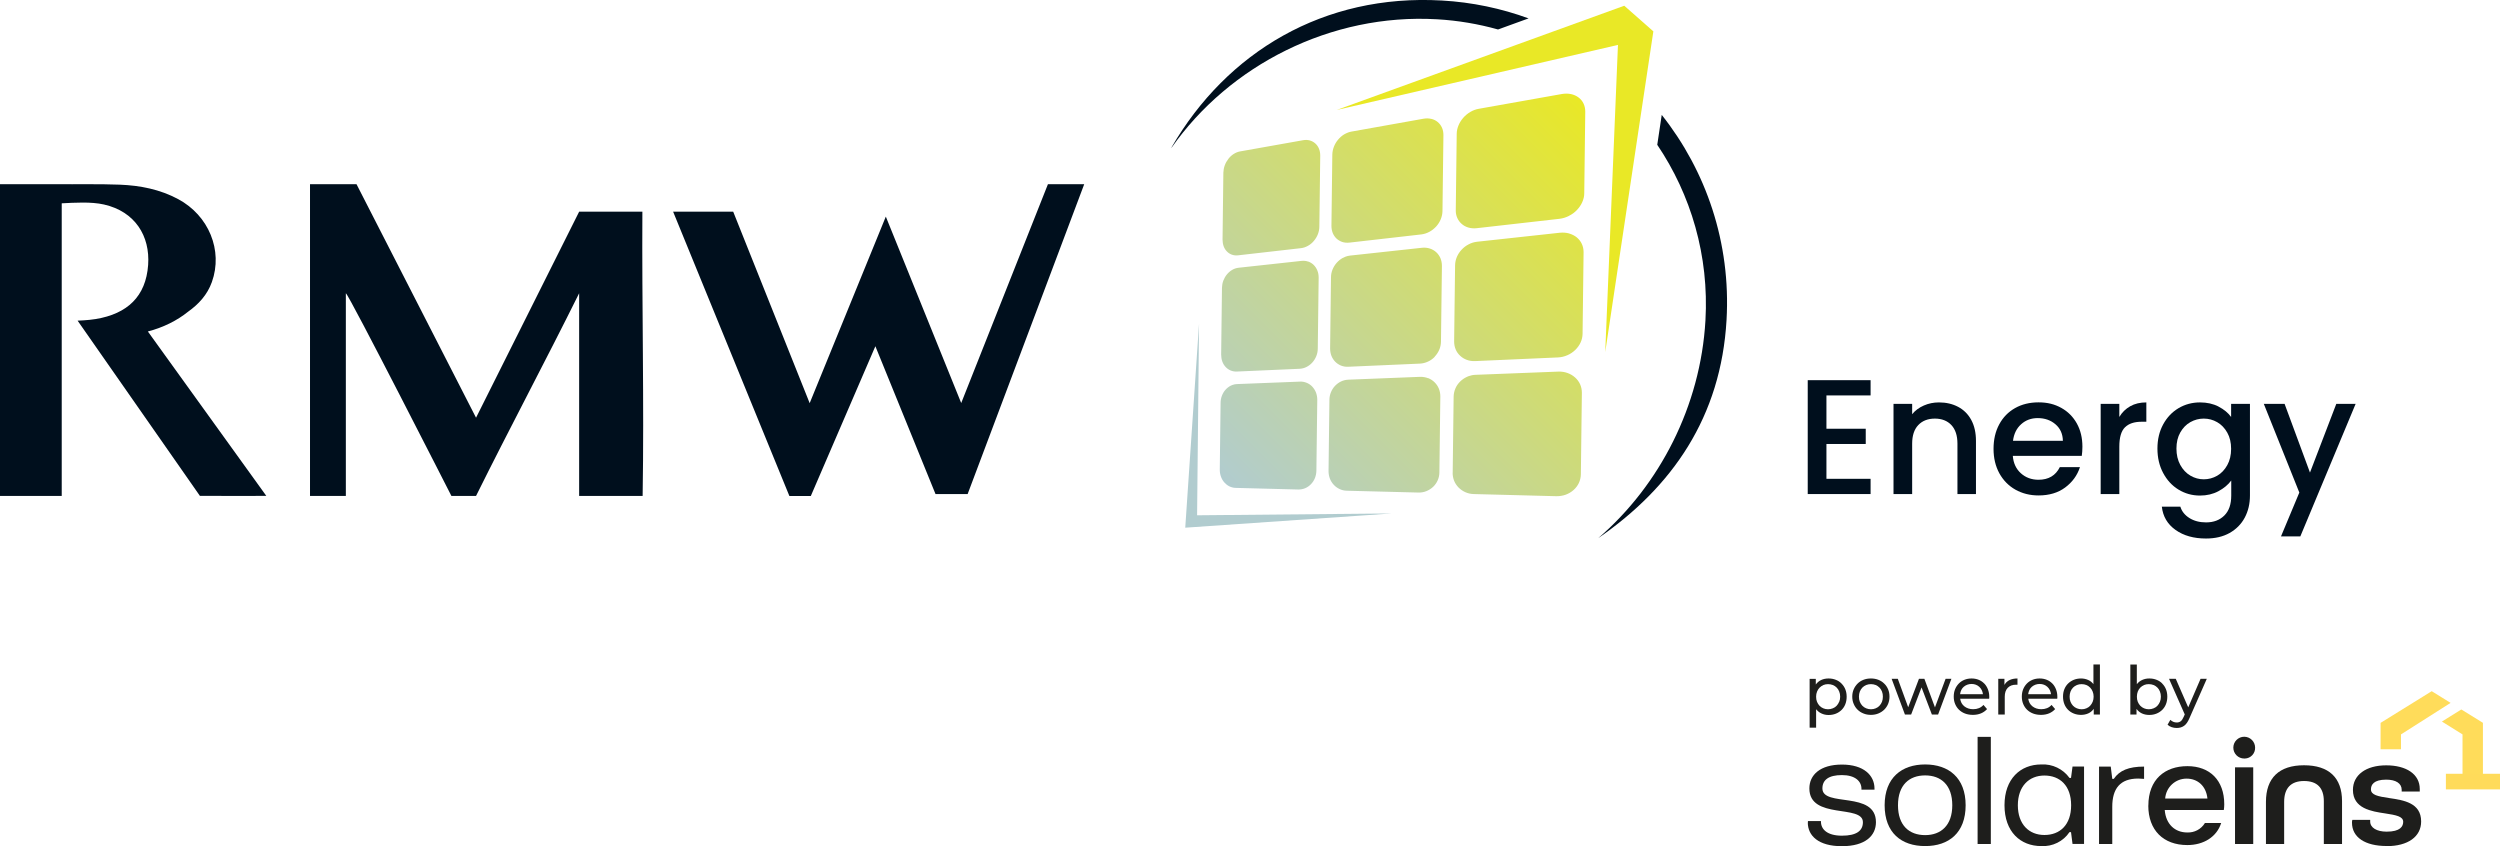
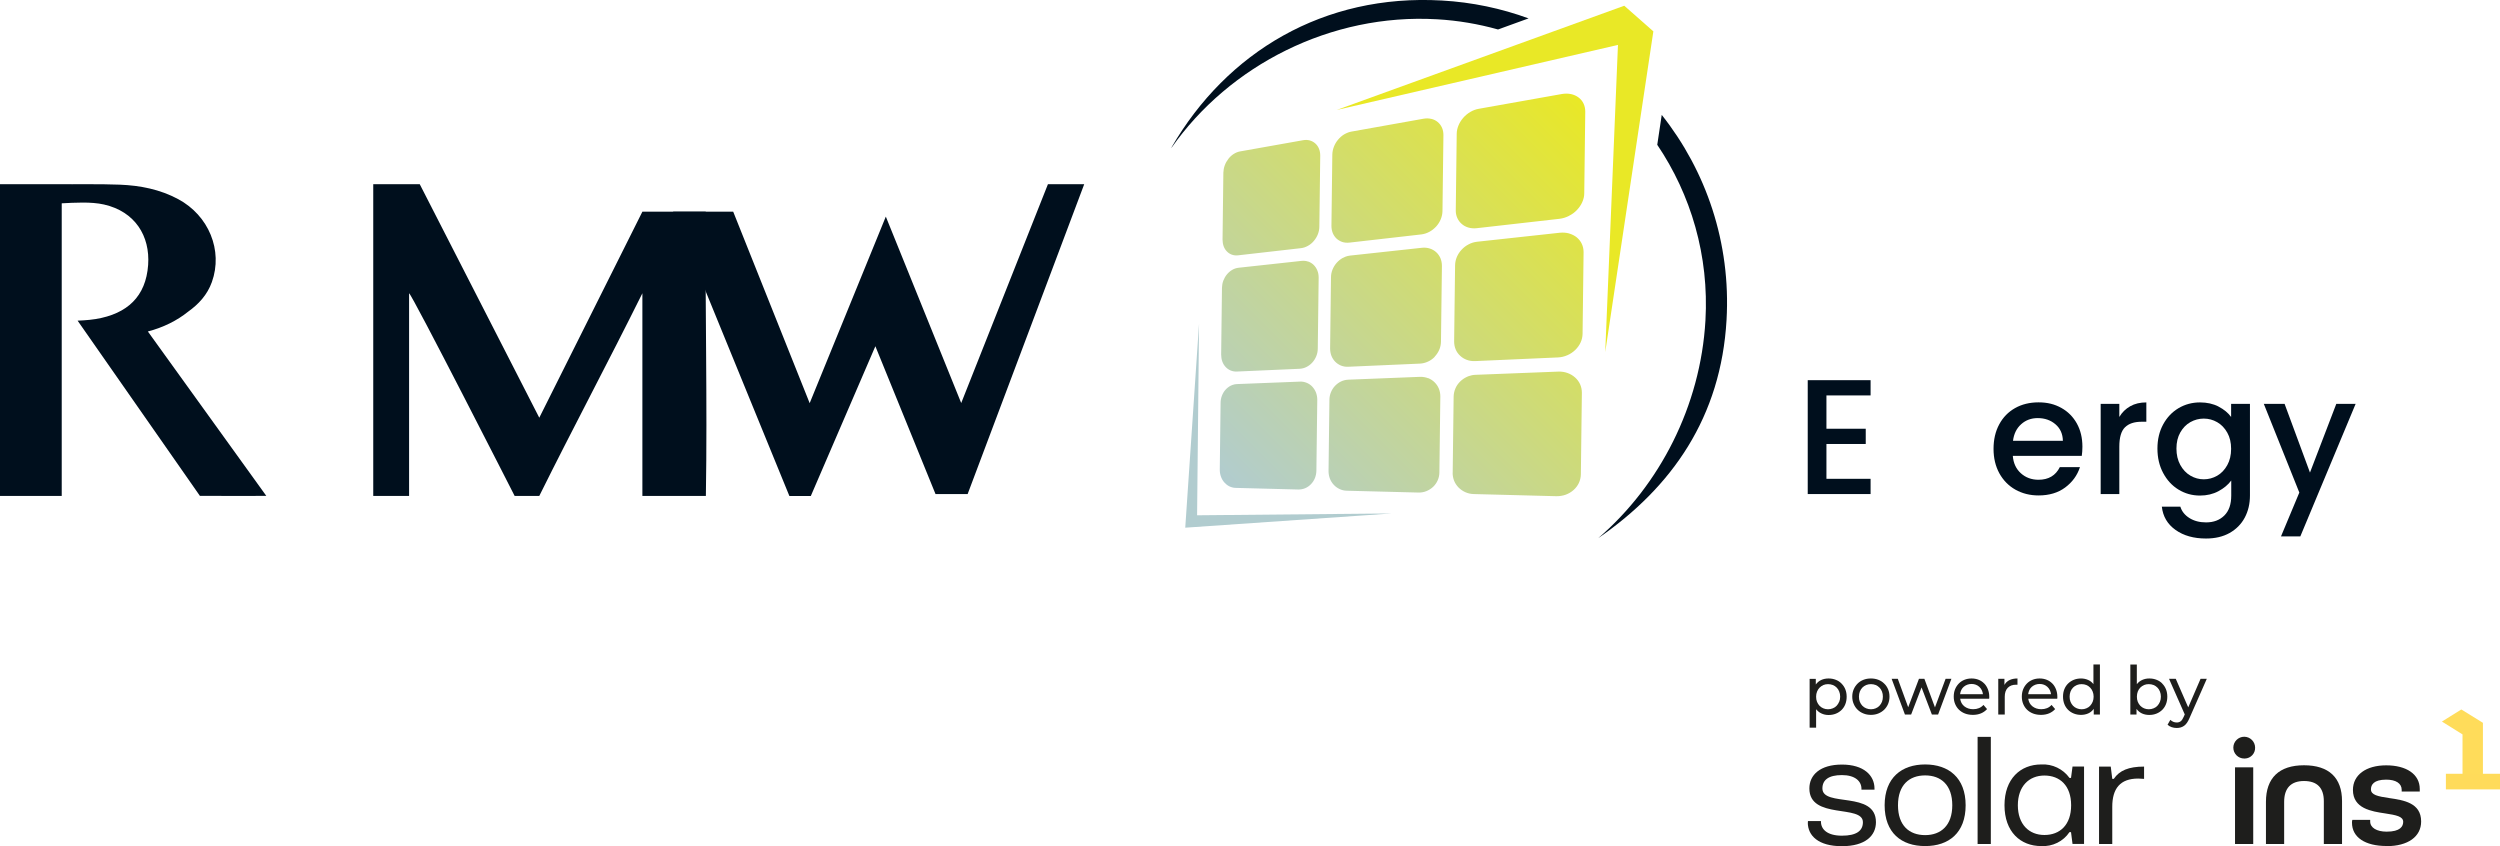
<svg xmlns="http://www.w3.org/2000/svg" id="Ebene_2" viewBox="0 0 396.92 134.35">
  <defs>
    <linearGradient id="Unbenannter_Verlauf_9" x1="195.86" y1="78.06" x2="254.55" y2="19.37" gradientUnits="userSpaceOnUse">
      <stop offset="0" stop-color="#b1cccf" />
      <stop offset="1" stop-color="#e9e826" />
    </linearGradient>
  </defs>
  <g id="Ebene_1-2">
    <path d="m292.37,108.52c-.26-.26-.56-.46-.91-.59-.35-.14-.73-.21-1.15-.21s-.81.08-1.16.24c-.35.16-.63.4-.86.72v-.9h-.98v7.75h1.03v-2.93c.24.3.52.53.86.68.34.16.71.24,1.12.24s.8-.07,1.15-.21c.35-.14.65-.34.91-.59.26-.26.46-.56.6-.92.14-.36.21-.75.21-1.18s-.07-.82-.21-1.17-.34-.66-.6-.91v-.02Zm-.37,2.9c-.1.24-.23.45-.4.63s-.37.32-.61.41c-.24.1-.49.15-.76.15s-.52-.05-.75-.15-.43-.23-.6-.41-.3-.39-.4-.63-.14-.51-.14-.81.05-.56.15-.81.24-.46.41-.63c.17-.17.37-.31.6-.41.23-.1.48-.14.74-.14s.52.05.76.14c.24.1.44.23.61.41s.31.38.4.63c.1.24.15.51.15.81s-.05.57-.15.81h-.01Z" style="fill:#1e1e1c;" />
    <path d="m299.15,108.53c-.26-.26-.57-.46-.93-.6s-.75-.21-1.18-.21-.82.07-1.18.21c-.36.14-.67.34-.93.6s-.47.56-.62.91-.23.74-.23,1.16.07.8.23,1.16c.15.36.35.66.62.92.26.26.57.46.93.6.36.15.75.22,1.18.22s.82-.07,1.18-.22.67-.35.93-.6c.26-.26.47-.56.62-.92.15-.36.22-.74.22-1.16s-.07-.81-.22-1.16-.35-.66-.62-.91Zm-.35,2.89c-.1.24-.23.45-.4.63s-.37.32-.6.41c-.23.1-.48.15-.75.15s-.52-.05-.76-.15c-.24-.1-.44-.23-.61-.41s-.3-.39-.4-.63-.14-.51-.14-.81.05-.57.14-.81c.1-.24.23-.45.4-.63.17-.17.37-.31.61-.41s.49-.14.76-.14.52.05.75.14c.23.1.43.23.6.41s.31.38.4.63c.1.24.14.51.14.81s-.05.57-.14.81Z" style="fill:#1e1e1c;" />
    <polygon points="307.21 112.31 305.53 107.77 304.67 107.77 302.96 112.29 301.31 107.77 300.33 107.77 302.44 113.44 303.43 113.44 305.08 109.14 306.72 113.44 307.71 113.44 309.82 107.77 308.9 107.77 307.21 112.31" style="fill:#1e1e1c;" />
    <path d="m315.04,108.53c-.25-.26-.54-.46-.89-.6s-.72-.21-1.13-.21-.78.07-1.13.21-.65.34-.9.6-.45.56-.59.91-.21.74-.21,1.16.07.81.22,1.17c.15.36.35.66.62.92.27.26.59.46.96.6s.79.21,1.25.21.9-.08,1.28-.24.7-.39.96-.68l-.57-.66c-.41.46-.96.68-1.64.68-.28,0-.53-.04-.77-.12s-.44-.19-.63-.34c-.18-.15-.33-.32-.44-.52-.11-.2-.18-.43-.22-.68h4.6c0-.06.01-.12.02-.18v-.13c0-.43-.07-.82-.21-1.18s-.33-.67-.58-.93h0Zm-3.84,1.68c.03-.24.09-.46.19-.66.1-.2.23-.37.39-.51.16-.14.35-.25.56-.33s.44-.12.68-.12.48.04.68.12c.21.08.39.19.55.34s.29.32.39.52c.1.2.16.42.19.65h-3.64,0Z" style="fill:#1e1e1c;" />
    <path d="m318.24,108.72v-.95h-.98v5.67h1.03v-2.82c0-.62.16-1.09.48-1.42.32-.33.75-.49,1.31-.49h.13s.07,0,.1.01v-1c-.5,0-.92.09-1.27.26s-.61.42-.79.75h-.01Z" style="fill:#1e1e1c;" />
    <path d="m325.85,108.53c-.25-.26-.54-.46-.89-.6s-.72-.21-1.13-.21-.78.07-1.13.21-.65.34-.9.6-.45.56-.59.91-.21.74-.21,1.16.07.81.22,1.17c.15.36.35.66.62.92.27.26.59.46.96.6.37.14.79.21,1.25.21s.9-.08,1.28-.24.7-.39.96-.68l-.57-.66c-.41.46-.96.68-1.64.68-.28,0-.53-.04-.77-.12s-.44-.19-.63-.34c-.18-.15-.33-.32-.44-.52-.11-.2-.18-.43-.22-.68h4.6c0-.06,0-.12.02-.18v-.13c0-.43-.07-.82-.21-1.18s-.33-.67-.58-.93h0Zm-3.84,1.68c.03-.24.09-.46.19-.66s.23-.37.39-.51.35-.25.56-.33c.21-.08.44-.12.68-.12s.48.04.68.12c.21.08.39.19.55.34s.29.32.39.52c.1.2.16.42.19.65h-3.64.01Z" style="fill:#1e1e1c;" />
    <path d="m332.38,108.63c-.23-.3-.51-.53-.86-.68-.34-.15-.72-.23-1.12-.23s-.8.07-1.14.21c-.35.14-.65.34-.91.59s-.46.56-.6.91-.21.74-.21,1.17.07.82.21,1.18.34.66.6.92c.26.26.56.45.91.59.35.14.73.21,1.14.21s.81-.08,1.16-.24.63-.4.86-.72v.9h.98v-7.94h-1.03v3.12h0Zm-.13,2.79c-.1.24-.23.45-.4.63s-.37.32-.6.41c-.23.1-.48.15-.75.15s-.52-.05-.76-.15c-.24-.1-.44-.23-.61-.41s-.3-.39-.4-.63-.14-.51-.14-.81.05-.57.14-.81.23-.45.4-.63c.17-.17.37-.31.61-.41s.49-.14.76-.14.52.05.75.14c.23.1.43.23.6.41.17.18.31.38.4.63.1.24.15.51.15.81s-.05.57-.15.81Z" style="fill:#1e1e1c;" />
    <path d="m343.3,108.52c-.26-.26-.56-.46-.91-.59-.35-.14-.73-.21-1.15-.21s-.78.08-1.12.23c-.34.15-.63.38-.86.68v-3.12h-1.03v7.94h.98v-.9c.23.32.52.56.86.72.35.16.73.24,1.16.24s.8-.07,1.15-.21c.35-.14.65-.34.91-.59.26-.26.46-.56.6-.92.14-.36.21-.75.21-1.18s-.07-.82-.21-1.17-.34-.66-.6-.91h0Zm-.37,2.9c-.1.24-.23.45-.4.63s-.37.32-.61.41c-.24.1-.49.15-.76.15s-.52-.05-.75-.15-.43-.23-.6-.41c-.17-.18-.3-.39-.4-.63s-.14-.51-.14-.81.05-.57.14-.81.23-.45.4-.63c.17-.17.37-.31.6-.41.23-.1.48-.14.75-.14s.52.05.76.14c.24.1.44.23.61.41s.31.38.4.63c.1.24.15.51.15.81s-.05.57-.15.81Z" style="fill:#1e1e1c;" />
    <path d="m349.38,107.77l-1.96,4.54-1.98-4.54h-1.07l2.5,5.66-.18.4c-.14.32-.29.55-.46.68s-.38.2-.63.2c-.39,0-.72-.14-1.02-.42l-.44.77c.17.17.39.3.65.39.26.09.53.13.81.13.46,0,.85-.12,1.17-.35.32-.23.61-.64.85-1.22l2.75-6.24h-1.01.02Z" style="fill:#1e1e1c;" />
    <path d="m287.04,130.57v-.21h2.07v.1c0,1.21,1,2.22,3.33,2.22s3.33-.79,3.33-2.14c0-2.88-8.5-.36-8.5-5.36,0-2.14,1.71-3.79,5.17-3.79s5.17,1.71,5.17,3.81v.17h-2.07v-.14c0-1.19-1-2.17-3.1-2.17s-3.1.76-3.1,2.12c0,3.03,8.5.31,8.5,5.36,0,2.14-1.69,3.81-5.41,3.81s-5.41-1.66-5.41-3.76h0l.02-.02Z" style="fill:#1e1e1c;" />
    <path d="m299.22,127.85c0-4.38,2.72-6.48,6.43-6.48s6.43,2.1,6.43,6.48-2.67,6.48-6.43,6.48-6.43-2.1-6.43-6.48h0Zm10.74,0c0-3.22-1.79-4.74-4.31-4.74s-4.31,1.52-4.31,4.74,1.79,4.74,4.31,4.74,4.31-1.55,4.31-4.74h0Z" style="fill:#1e1e1c;" />
    <path d="m313.98,134v-17.01h2.1v17.01h-2.1Z" style="fill:#1e1e1c;" />
    <path d="m318.25,127.85c0-4.19,2.52-6.48,5.84-6.48,1.76-.1,3.45.71,4.48,2.14h.24l.24-1.81h1.83v12.29h-1.83l-.24-1.88h-.24c-.99,1.48-2.7,2.32-4.48,2.22-3.31,0-5.84-2.27-5.84-6.48h0Zm10.58,0c0-3.12-1.79-4.72-4.24-4.72s-4.22,1.71-4.22,4.72,1.76,4.72,4.22,4.72,4.24-1.6,4.24-4.72h0Z" style="fill:#1e1e1c;" />
    <path d="m333.26,134v-12.29h1.86l.24,1.95h.24c.9-1.33,2.36-1.95,4.81-1.95v1.95c-.31-.02-.64-.05-.93-.05-2.88,0-4.12,1.6-4.12,4.48v5.91h-2.1Z" style="fill:#1e1e1c;" />
-     <path d="m341.09,127.91c0-4.17,2.63-6.27,6.2-6.27s5.85,2.26,5.85,6.04c0,.31-.02.62-.07.92h-9.38c.18,2.3,1.66,3.57,3.57,3.57,1.14.05,2.22-.52,2.81-1.5h2.58c-.69,2.19-2.77,3.5-5.37,3.5-3.82,0-6.2-2.37-6.2-6.27h0Zm9.38-1.13c-.21-2.03-1.59-3.16-3.3-3.16-1.79-.01-3.28,1.37-3.41,3.16h6.71Z" style="fill:#1e1e1c;" />
    <path d="m354.85,134v-12.17h2.89v12.17h-2.89Zm1.46-13.57c-.96,0-1.73-.78-1.73-1.73s.78-1.73,1.73-1.73,1.73.78,1.73,1.73h0c.03.92-.69,1.7-1.62,1.73h-.12,0Z" style="fill:#1e1e1c;" />
    <path d="m368.95,134v-6.8c0-2.12-1.06-3.2-3.15-3.2s-3.15,1.15-3.15,3.31v6.69h-2.89v-6.69c0-3.8,2.09-5.81,6.04-5.81s6.04,1.97,6.04,5.7v6.8h-2.89Z" style="fill:#1e1e1c;" />
    <path d="m378.93,134.32c-3.45,0-5.51-1.39-5.51-3.71,0-.11,0-.22.03-.33l.03-.11h2.83v.26c0,.98,1.03,1.61,2.62,1.61,2.17,0,2.62-.85,2.62-1.56,0-.85-1.09-1.07-2.88-1.34-2.15-.32-5.1-.76-5.1-3.73,0-2.37,2.07-3.9,5.28-3.9s5.33,1.41,5.33,3.76v.4h-2.87v-.28c0-1.01-.92-1.61-2.46-1.61-2,0-2.42.84-2.42,1.54,0,.9,1.1,1.12,2.92,1.39,2.25.33,5.05.74,5.05,3.71,0,2.42-2.1,3.92-5.49,3.92h0l.02-.02Z" style="fill:#1e1e1c;" />
    <path d="m394.21,114.76v10.32h-3.24v-8.48l-3.27-2.04,3.08-1.92,3.43,2.12h0Z" style="fill:#ffdc5a;" />
-     <path d="m389.08,111.59l-7.88,5.01v2.36h-3.24v-4.19l7.89-4.89.23-.14,3,1.86h0Z" style="fill:#ffdc5a;" />
    <path d="m388.33,125.33v-2.48h8.59v2.48h-8.59Z" style="fill:#ffdb5a;" />
    <polygon points="190.37 51.39 188.18 83.78 220.96 81.52 190.06 81.81 190.37 51.39" style="fill:#b1cccf;" />
    <polyline points="257.88 .91 262.5 4.98 254.86 55.9 256.88 7.13 212.22 17.46 257.88 .91" style="fill:#e9e826;" />
    <path d="m228.13,3.06c3.36.19,6.6.75,9.71,1.62l4.85-1.76c-4.32-1.58-8.95-2.57-13.78-2.84-18.71-1.07-34.11,8.14-42.91,23.32v.06c9.19-13.11,25.32-21.37,42.13-20.4Z" style="fill:#000f1d;" />
    <path d="m263.83,18.24l-.71,4.75c5.35,7.93,8.24,17.61,7.65,27.89-.78,13.57-7.25,26.15-17.02,34.56h0c11.78-8.13,19.49-19.26,20.37-34.65.7-12.23-3.24-23.65-10.29-32.55Z" style="fill:#000f1d;" />
    <path d="m249.1,34.28c-.48.24-.99.4-1.51.46l-13.14,1.49c-.47.05-.92.02-1.34-.11-.4-.12-.75-.31-1.05-.58-.3-.26-.53-.58-.69-.94-.17-.38-.25-.79-.24-1.23l.15-12.11c0-.45.1-.9.28-1.34.18-.43.43-.84.75-1.21.32-.37.7-.68,1.12-.93.43-.26.9-.43,1.37-.51l13.15-2.34c.52-.09,1.02-.09,1.49.01.45.1.85.28,1.19.54.34.25.6.57.78.95.19.39.28.83.28,1.29l-.16,12.96c0,.48-.11.95-.32,1.42-.2.45-.49.87-.85,1.25-.36.38-.79.69-1.26.92Zm-21.84-15.4c-.4-.1-.82-.11-1.26-.03l-11.42,2.04c-.18.03-.35.08-.53.14-.22.08-.44.19-.65.31-.36.22-.69.51-.97.85-.28.34-.5.71-.65,1.11-.16.41-.24.83-.25,1.24l-.14,11.31c0,.41.07.8.21,1.15.14.34.34.63.59.87.26.24.56.42.9.54.36.12.74.15,1.14.11l11.41-1.3c.44-.05.88-.19,1.29-.41.4-.21.76-.5,1.08-.84.31-.34.56-.73.73-1.15.18-.43.27-.87.28-1.31l.15-12.05c0-.44-.07-.84-.24-1.21-.16-.35-.38-.64-.67-.88-.29-.24-.63-.41-1.01-.5Zm-19.29,3.42c-.34-.09-.7-.11-1.08-.04l-10.01,1.78c-.35.06-.69.2-1.02.41-.31.2-.6.46-.84.78-.24.31-.44.66-.57,1.03-.14.38-.21.77-.22,1.16l-.13,10.61c0,.38.06.75.18,1.08.12.32.29.59.52.82.22.23.48.39.77.5.31.11.64.15.98.11l10-1.14c.38-.04.75-.17,1.11-.37.35-.19.66-.45.93-.77.27-.32.49-.67.64-1.06.16-.4.24-.81.24-1.22l.14-11.26c0-.41-.06-.79-.21-1.13-.13-.32-.33-.6-.58-.82-.25-.22-.54-.38-.86-.47Zm41.18,14.77c-.47-.13-.97-.17-1.49-.12l-13.14,1.43c-.47.05-.93.19-1.36.42-.42.22-.79.5-1.11.85-.32.34-.57.73-.75,1.15-.18.43-.27.87-.28,1.31l-.15,12.11c0,.44.08.86.24,1.25.16.38.39.71.7,1,.3.29.66.51,1.06.66.42.16.87.22,1.34.2l13.12-.58c.52-.02,1.03-.14,1.51-.35.47-.2.88-.48,1.25-.83.36-.35.65-.75.85-1.18.21-.45.31-.92.32-1.39l.16-12.96c0-.47-.09-.91-.28-1.32-.18-.39-.45-.73-.79-1.02-.34-.28-.75-.49-1.2-.62Zm-21.38,19.57c.31-.32.55-.69.73-1.09.18-.41.27-.85.28-1.29l.15-12.05c0-.44-.08-.85-.24-1.23-.16-.36-.38-.68-.67-.94-.29-.26-.63-.46-1.01-.58-.4-.13-.82-.17-1.26-.12l-11.41,1.24c-.24.03-.48.08-.71.17-.16.06-.31.13-.46.21-.36.2-.68.46-.96.78-.28.32-.49.67-.65,1.06-.16.4-.24.81-.24,1.22l-.14,11.31c0,.41.07.8.21,1.17.14.35.34.66.6.93.26.26.57.47.91.61.36.14.74.21,1.14.19l11.4-.5c.44-.02.87-.13,1.28-.32.4-.18.76-.44,1.07-.76Zm-20.05-15.1c-.34-.12-.7-.16-1.08-.12l-10,1.09c-.35.04-.69.15-1.01.34-.31.18-.59.42-.83.71s-.43.62-.57.98h0c-.14.37-.21.76-.22,1.14l-.13,10.61c0,.39.06.75.18,1.1.12.33.3.62.52.86.22.24.49.43.78.56.31.13.64.19.98.18l9.99-.44c.38-.02.75-.11,1.1-.29.34-.17.65-.4.92-.7.27-.3.48-.64.63-1.01.16-.39.24-.79.24-1.2l.14-11.26c0-.41-.06-.79-.21-1.15-.14-.34-.33-.63-.58-.88-.25-.24-.54-.42-.87-.54Zm22.91,33.52c0,.44.08.87.24,1.28.16.39.4.75.7,1.06.31.31.67.56,1.07.74.42.19.87.29,1.34.3l13.11.34c.52.01,1.02-.07,1.5-.24.46-.17.88-.42,1.24-.74.36-.32.64-.69.84-1.11.2-.43.31-.89.32-1.37l.16-12.96c0-.47-.09-.92-.28-1.35-.19-.41-.45-.77-.8-1.08-.35-.31-.75-.55-1.2-.71-.47-.17-.97-.24-1.49-.22l-13.12.51c-.38.01-.74.09-1.09.21-.09.03-.17.07-.26.11-.41.19-.78.44-1.1.76-.32.32-.57.68-.74,1.09h0c-.18.41-.27.85-.28,1.29l-.15,12.11Zm-3.91-15.02c-.4-.15-.82-.22-1.26-.21l-11.4.45c-.4.02-.79.11-1.16.29-.36.17-.67.41-.95.7-.27.29-.49.63-.64,1.01-.16.38-.24.79-.24,1.2l-.14,11.31c0,.41.07.81.21,1.19.14.36.34.69.61.98.26.29.57.51.92.68.36.17.74.26,1.14.27l11.39.29c.44.01.87-.06,1.28-.23.39-.16.75-.39,1.06-.68.31-.3.55-.64.72-1.03.18-.4.27-.83.27-1.27l.15-12.05c0-.44-.08-.86-.24-1.25-.16-.38-.39-.72-.68-1-.29-.29-.64-.51-1.02-.66Zm-33.06,14.52c0,.39.06.76.19,1.12.12.34.3.65.53.91.23.26.49.47.79.62.31.15.64.24.98.25l9.98.26c.38,0,.74-.06,1.09-.21.34-.14.65-.36.91-.63.27-.27.48-.6.63-.96.15-.37.23-.77.24-1.18l.14-11.26c0-.41-.07-.8-.21-1.17-.14-.35-.34-.66-.59-.93-.25-.26-.55-.47-.88-.6-.34-.14-.7-.21-1.08-.19l-9.99.39c-.24,0-.48.06-.72.14-.1.03-.19.08-.28.12-.31.16-.59.38-.83.65-.24.27-.43.59-.56.94,0,0,0,0,0,0-.14.36-.21.74-.21,1.13l-.13,10.61Z" style="fill:url(#Unbenannter_Verlauf_9);" />
    <path d="m23.47,52.63c2.46-.64,4.64-1.73,6.39-3.14,1.67-1.19,3.05-2.67,3.78-4.71,1.8-5.02-.51-10.58-5.36-13.17-2.9-1.55-6.02-2.16-9.25-2.29-3.37-.13-6.76-.04-10.13-.08H0v49.5h9.8v-5.29c0-8.78,0-41.17,0-41.17,2.01-.1,4.65-.28,6.71.19,4.92,1.11,7.34,4.99,7.01,9.6-.36,5.01-3.31,7.75-8.3,8.58-1.25.21-2.9.26-2.9.26l19.42,27.82h.64c3.19.02,9.9,0,9.9,0l-18.81-26.11Z" style="fill:#000f1d;" />
-     <path d="m101.99,33.61h-10.04l-16.37,32.71c-6.35-12.44-12.67-24.73-18.98-37.08h-7.38v49.5h5.69v-32.18c.46.16,16.76,32.18,16.76,32.18h3.91c5.28-10.65,11.01-21.38,16.37-32.18v32.18h10.08c.25-14.93-.13-30.07-.04-45.14Z" style="fill:#000f1d;" />
+     <path d="m101.99,33.61l-16.37,32.71c-6.35-12.44-12.67-24.73-18.98-37.08h-7.38v49.5h5.69v-32.18c.46.16,16.76,32.18,16.76,32.18h3.91c5.28-10.65,11.01-21.38,16.37-32.18v32.18h10.08c.25-14.93-.13-30.07-.04-45.14Z" style="fill:#000f1d;" />
    <polygon points="166.38 29.24 152.61 63.99 140.64 34.39 128.55 64.01 116.41 33.61 106.87 33.61 125.33 78.75 128.73 78.75 138.98 54.97 148.53 78.44 153.63 78.44 172.14 29.24 166.38 29.24" style="fill:#000f1d;" />
    <path d="m289.98,62.77v5.3h6.24v2.42h-6.24v5.53h7.01v2.42h-9.98v-18.08h9.98v2.42h-7.01Z" style="fill:#000f1d;" />
-     <path d="m310.88,64.59c.89.47,1.59,1.16,2.09,2.08.5.92.75,2.03.75,3.33v8.44h-2.94v-8c0-1.28-.32-2.26-.96-2.95-.64-.68-1.52-1.03-2.62-1.03s-1.99.34-2.64,1.03c-.65.68-.97,1.67-.97,2.95v8h-2.96v-14.32h2.96v1.64c.48-.59,1.1-1.05,1.86-1.38.75-.33,1.55-.49,2.4-.49,1.13,0,2.13.23,3.03.7Z" style="fill:#000f1d;" />
    <path d="m330.51,72.38h-10.94c.09,1.14.51,2.06,1.27,2.75.76.69,1.7,1.04,2.81,1.04,1.59,0,2.72-.67,3.38-2h3.2c-.43,1.32-1.22,2.39-2.35,3.23-1.13.84-2.54,1.26-4.22,1.26-1.37,0-2.59-.31-3.68-.92-1.08-.61-1.93-1.48-2.55-2.6-.61-1.12-.92-2.41-.92-3.88s.3-2.77.9-3.88c.6-1.12,1.44-1.98,2.52-2.59,1.08-.61,2.33-.91,3.73-.91s2.55.29,3.61.88c1.06.59,1.88,1.42,2.47,2.48.59,1.07.88,2.29.88,3.68,0,.54-.04,1.02-.1,1.45Zm-2.99-2.39c-.02-1.09-.41-1.97-1.17-2.62-.76-.66-1.71-.99-2.83-.99-1.02,0-1.9.32-2.62.97-.73.65-1.16,1.53-1.3,2.64h7.92Z" style="fill:#000f1d;" />
    <path d="m338.21,64.5c.72-.41,1.57-.61,2.56-.61v3.07h-.75c-1.16,0-2.04.29-2.64.88-.6.59-.9,1.61-.9,3.07v7.53h-2.96v-14.32h2.96v2.08c.43-.73,1.01-1.29,1.73-1.7Z" style="fill:#000f1d;" />
    <path d="m352.22,64.55c.86.44,1.53.99,2.01,1.65v-2.08h2.99v14.55c0,1.32-.28,2.49-.83,3.52-.55,1.03-1.36,1.84-2.4,2.43-1.05.59-2.3.88-3.75.88-1.94,0-3.55-.45-4.83-1.36-1.28-.91-2.01-2.14-2.18-3.7h2.94c.22.74.71,1.35,1.44,1.81.74.46,1.61.69,2.64.69,1.2,0,2.16-.36,2.9-1.09.74-.73,1.1-1.78,1.1-3.17v-2.39c-.5.68-1.18,1.24-2.04,1.7-.86.46-1.83.69-2.92.69-1.25,0-2.39-.32-3.42-.95-1.03-.63-1.84-1.52-2.44-2.65-.6-1.13-.9-2.42-.9-3.86s.3-2.71.9-3.82c.6-1.11,1.41-1.97,2.44-2.59,1.03-.61,2.17-.92,3.42-.92,1.11,0,2.09.22,2.95.66Zm1.4,4.14c-.41-.73-.94-1.28-1.6-1.66-.66-.38-1.37-.57-2.13-.57s-1.47.19-2.13.56c-.66.37-1.19.92-1.6,1.64-.41.72-.61,1.57-.61,2.56s.2,1.85.61,2.6c.41.74.94,1.31,1.61,1.7.67.39,1.37.58,2.12.58s1.47-.19,2.13-.57c.66-.38,1.19-.94,1.6-1.68.41-.74.61-1.6.61-2.59s-.2-1.84-.61-2.57Z" style="fill:#000f1d;" />
    <path d="m374,64.12l-8.78,21.04h-3.07l2.91-6.96-5.64-14.08h3.3l4.03,10.91,4.18-10.91h3.07Z" style="fill:#000f1d;" />
  </g>
</svg>